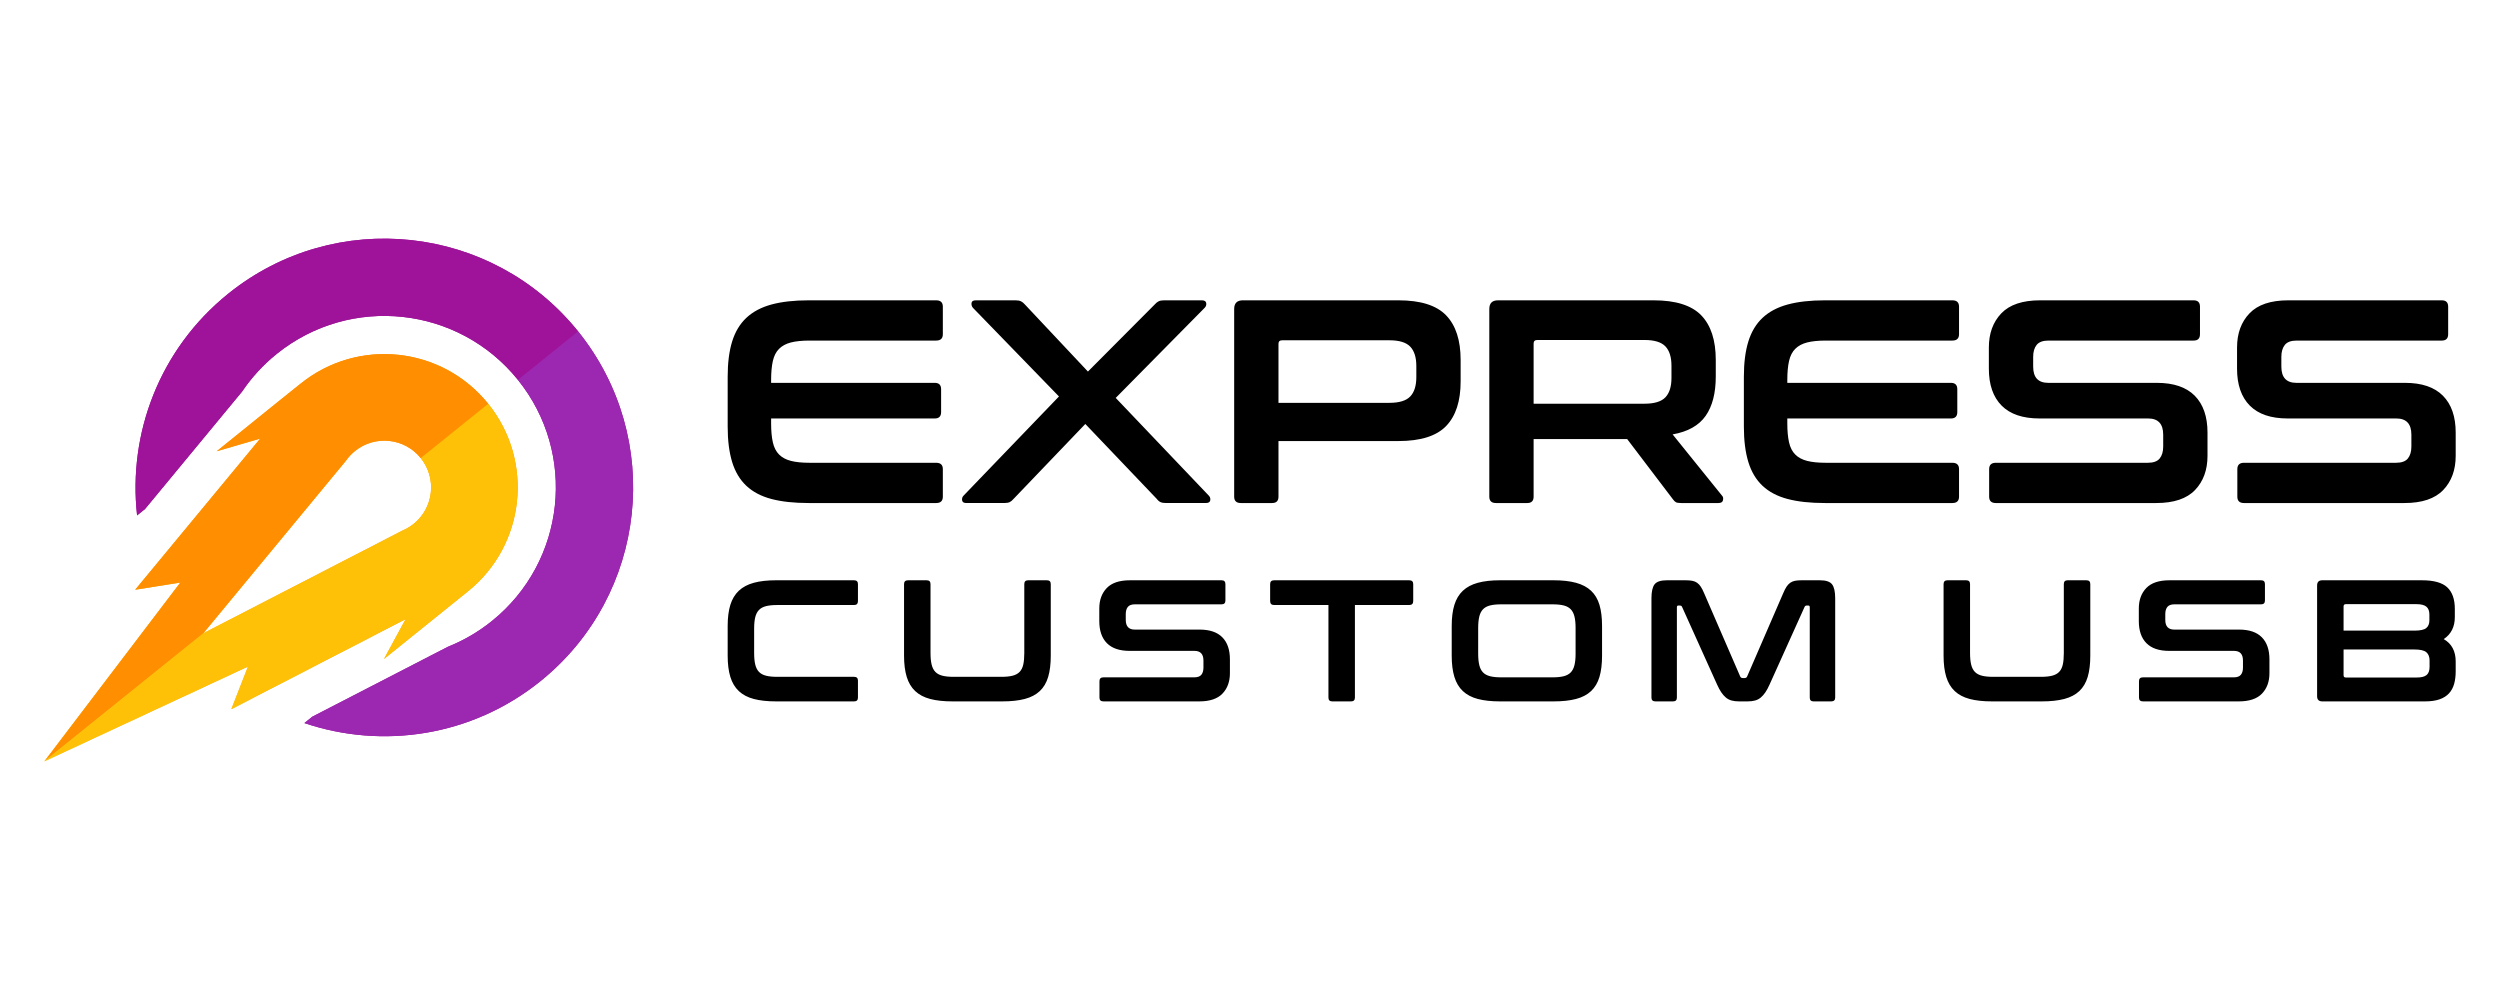
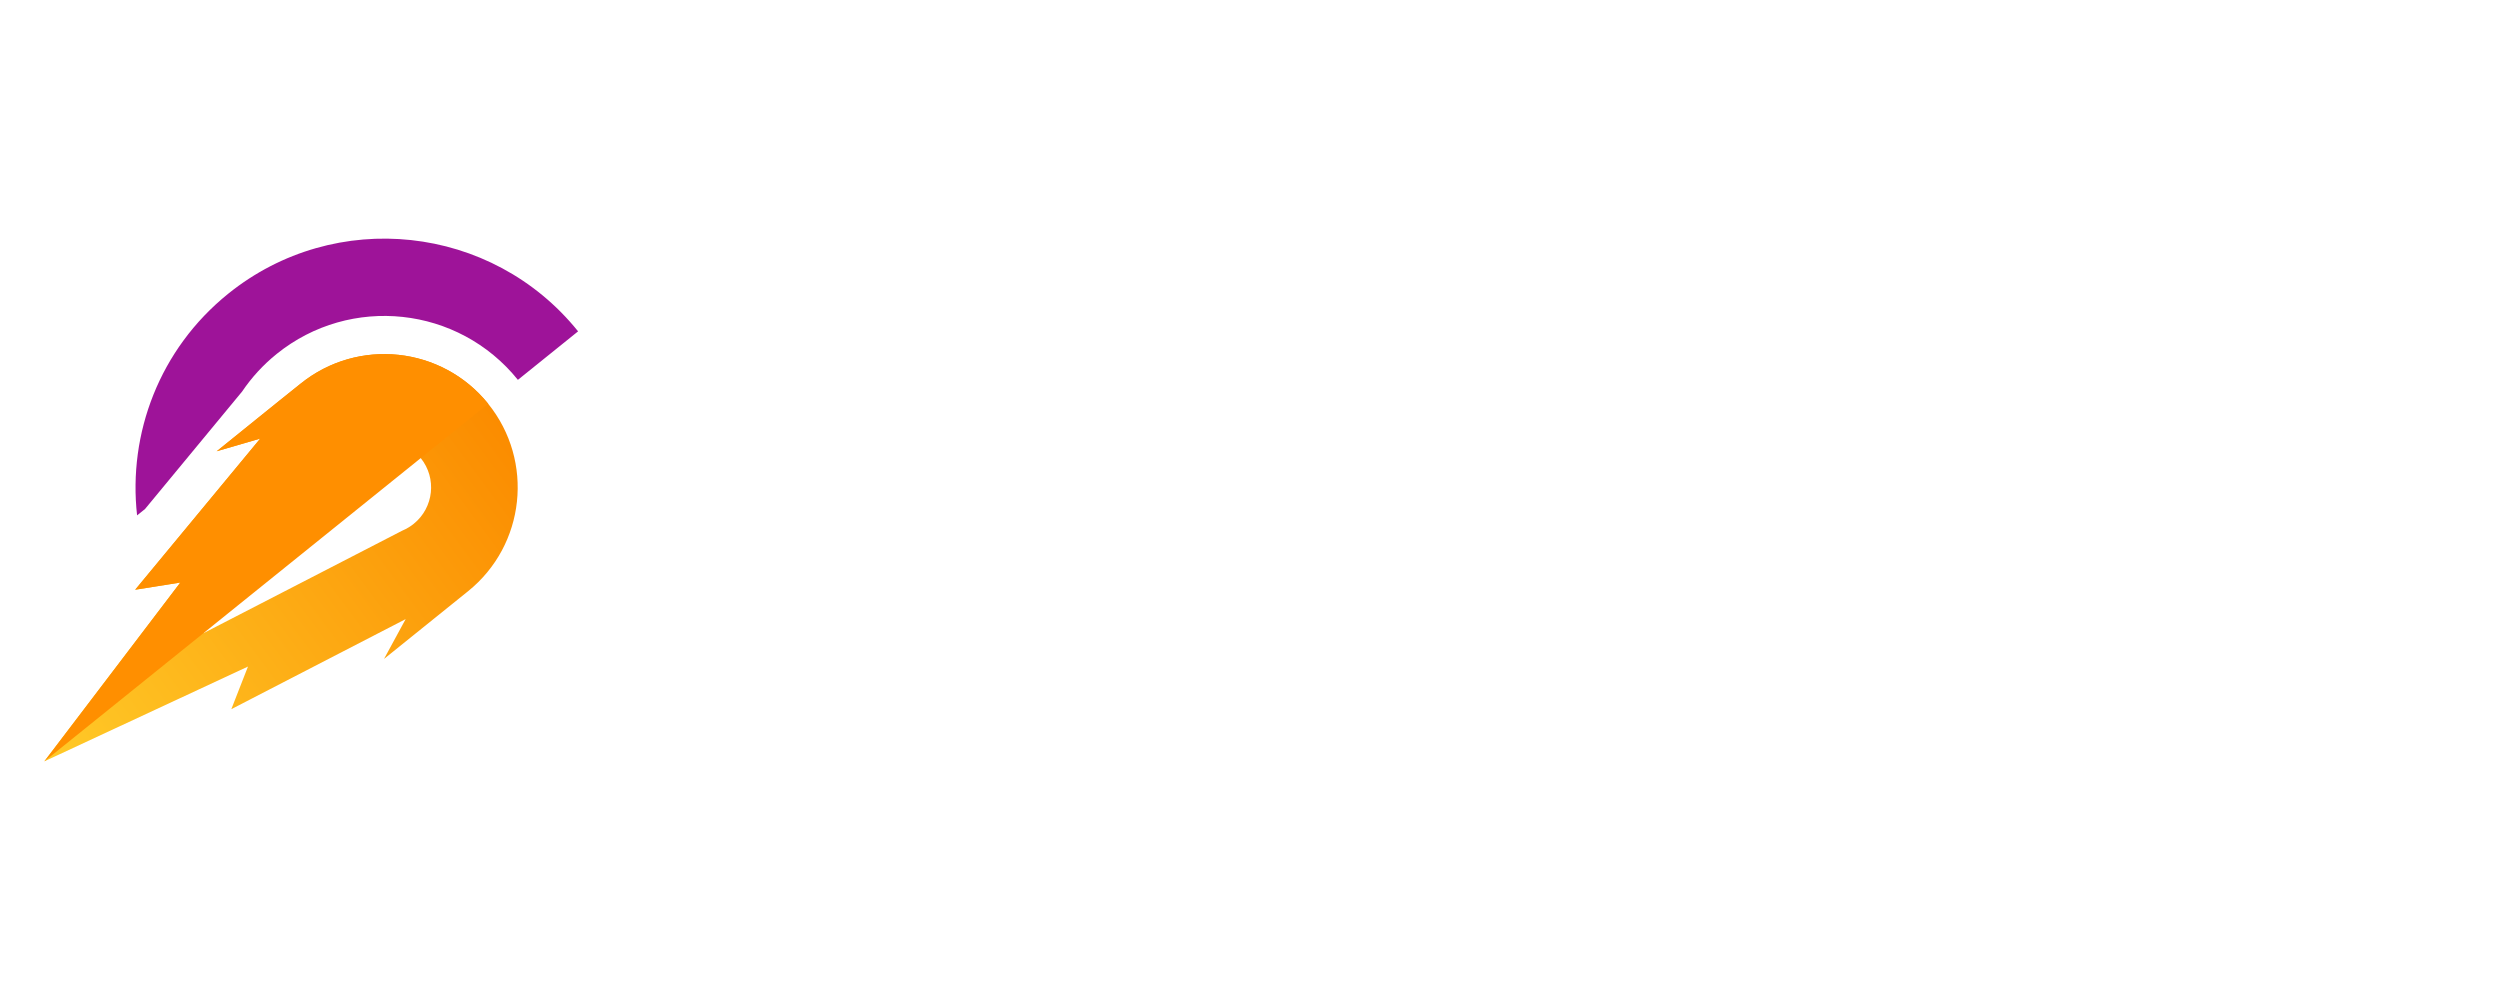
<svg xmlns="http://www.w3.org/2000/svg" xml:space="preserve" width="250px" height="100px" version="1.1" style="shape-rendering:geometricPrecision; text-rendering:geometricPrecision; image-rendering:optimizeQuality; fill-rule:evenodd; clip-rule:evenodd" viewBox="0 0 12700 3098.79">
  <defs>
    <style type="text/css">
   
    .fil0 {fill:none}
    .fil5 {fill:#9C27B0}
    .fil3 {fill:#9E1399}
    .fil4 {fill:#9E1399}
    .fil6 {fill:#FF8F00}
    .fil7 {fill:#FFC107}
    .fil1 {fill:black;fill-rule:nonzero}
    .fil2 {fill:url(#id0)}
   
  </style>
    <linearGradient id="id0" gradientUnits="userSpaceOnUse" x1="225.08" y1="2877.14" x2="2545.12" y2="1157.21">
      <stop offset="0" style="stop-opacity:1; stop-color:#FFCA28" />
      <stop offset="1" style="stop-opacity:1; stop-color:#FB8C00" />
    </linearGradient>
  </defs>
  <g id="Layer_x0020_1">
    <polygon class="fil0" points="-0,0 12700,0 12700,3098.79 -0,3098.79 " />
-     <path class="fil1" d="M4755.79 535c22.57,0 33.84,10.78 33.84,32.36l0 139.76c0,21.58 -11.27,32.36 -33.84,32.36l-642.88 0c-38.25,0 -69.89,3.19 -94.9,9.57 -25,6.38 -45.12,17.16 -60.32,32.36 -15.2,15.2 -25.73,35.79 -31.62,61.8 -5.88,25.98 -8.82,58.11 -8.82,96.35l0 14.71 831.2 0c21.56,0 32.36,10.8 32.36,32.36l0 116.23c0,21.58 -10.8,32.36 -32.36,32.36l-831.2 0 0 25.02c0,38.24 2.94,70.37 8.82,96.36 5.89,25.98 16.42,46.59 31.62,61.79 15.2,15.2 35.32,25.99 60.32,32.36 25.01,6.38 56.65,9.57 94.9,9.57l642.88 0c22.57,0 33.84,10.78 33.84,32.36l0 139.76c0,21.58 -11.27,32.36 -33.84,32.36l-647.31 0c-74.53,0 -137.79,-6.87 -189.77,-20.59 -51.99,-13.74 -94.4,-36.04 -127.26,-66.94 -32.85,-30.9 -56.88,-71.1 -72.08,-120.63 -15.2,-49.54 -22.8,-109.61 -22.8,-180.21l0 -253.05c0,-70.61 7.6,-130.43 22.8,-179.47 15.2,-49.05 39.23,-89.02 72.08,-119.91 32.86,-30.88 75.27,-53.45 127.26,-67.67 51.98,-14.21 115.24,-21.33 189.77,-21.33l647.31 0zm1349.04 0c13.74,0 21.33,4.65 22.81,13.97 1.46,9.32 -1.24,17.42 -8.09,24.27l-451.65 457.54 472.25 495.78c6.87,6.85 9.56,14.95 8.08,24.27 -1.46,9.32 -9.07,13.97 -22.79,13.97l-201.56 0c-11.77,0 -21.09,-1.48 -27.94,-4.42 -6.87,-2.94 -13.25,-8.33 -19.13,-16.17l-363.38 -381.03 -364.84 381.03c-6.87,7.84 -13.5,13.23 -19.85,16.17 -6.38,2.94 -15.95,4.42 -28.7,4.42l-191.25 0c-12.74,0 -19.86,-4.65 -21.34,-13.97 -1.46,-9.32 1.24,-17.42 8.11,-24.27l484.01 -503.14 -436.94 -450.18c-5.89,-6.85 -8.34,-14.95 -7.35,-24.27 0.97,-9.32 8.33,-13.97 22.05,-13.97l201.56 0c11.77,0 21.09,1.71 27.94,5.14 6.87,3.44 13.25,8.58 19.13,15.45l320.72 341.31 339.82 -341.31c5.89,-6.87 12.26,-12.01 19.13,-15.45 6.87,-3.43 16.19,-5.14 27.96,-5.14l191.24 0zm998.92 0c112.77,0 193.7,25.49 242.72,76.51 49.05,50.99 73.57,126.51 73.57,226.55l0 108.87c0,100.02 -24.52,175.54 -73.57,226.56 -49.02,50.99 -129.95,76.48 -242.72,76.48l-609.07 0 0 282.47c0,21.58 -10.78,32.36 -32.36,32.36l-158.88 0c-22.56,0 -33.84,-10.78 -33.84,-32.36l0 -953.31c0,-29.42 14.71,-44.13 44.13,-44.13l790.02 0zm-609.07 520.79l563.46 0c50.01,0 85.33,-10.79 105.92,-32.37 20.6,-21.58 30.9,-54.44 30.9,-98.56l0 -55.92c0,-44.12 -10.3,-76.98 -30.9,-98.56 -20.59,-21.58 -55.91,-32.36 -105.92,-32.36l-544.33 0c-12.75,0 -19.13,5.89 -19.13,17.65l0 300.12zm1905.15 -520.79c112.77,0 193.7,25.49 242.72,76.51 49.05,50.99 73.57,126.51 73.57,226.55l0 83.85c0,84.35 -17.16,151.04 -51.49,200.08 -34.34,49.03 -90.23,80.42 -167.71,94.14l251.56 311.89c4.91,4.91 6.37,12.26 4.42,22.07 -1.97,9.81 -9.81,14.71 -23.54,14.71l-189.79 0c-12.73,0 -21.56,-1.48 -26.47,-4.42 -4.9,-2.94 -9.82,-7.84 -14.71,-14.71l-232.44 -305.98 -475.19 0 0 292.75c0,21.58 -10.78,32.36 -32.36,32.36l-158.88 0c-22.56,0 -33.84,-10.78 -33.84,-32.36l0 -953.31c0,-29.42 14.71,-44.13 44.13,-44.13l790.02 0zm-609.07 525.2l563.46 0c50.01,0 85.33,-10.78 105.92,-32.36 20.6,-21.58 30.9,-54.44 30.9,-98.58l0 -61.78c0,-44.14 -10.3,-77 -30.9,-98.58 -20.59,-21.56 -55.91,-32.36 -105.92,-32.36l-544.33 0c-12.75,0 -19.13,5.89 -19.13,17.65l0 306.01zm2127.28 -525.2c22.57,0 33.84,10.78 33.84,32.36l0 139.76c0,21.58 -11.27,32.36 -33.84,32.36l-642.89 0c-38.24,0 -69.88,3.19 -94.89,9.57 -25,6.38 -45.12,17.16 -60.32,32.36 -15.2,15.2 -25.74,35.79 -31.62,61.8 -5.88,25.98 -8.82,58.11 -8.82,96.35l0 14.71 831.2 0c21.56,0 32.36,10.8 32.36,32.36l0 116.23c0,21.58 -10.8,32.36 -32.36,32.36l-831.2 0 0 25.02c0,38.24 2.94,70.37 8.82,96.36 5.88,25.98 16.42,46.59 31.62,61.79 15.2,15.2 35.32,25.99 60.32,32.36 25.01,6.38 56.65,9.57 94.89,9.57l642.89 0c22.57,0 33.84,10.78 33.84,32.36l0 139.76c0,21.58 -11.27,32.36 -33.84,32.36l-647.31 0c-74.53,0 -137.79,-6.87 -189.77,-20.59 -51.99,-13.74 -94.41,-36.04 -127.26,-66.94 -32.85,-30.9 -56.88,-71.1 -72.08,-120.63 -15.21,-49.54 -22.8,-109.61 -22.8,-180.21l0 -253.05c0,-70.61 7.59,-130.43 22.8,-179.47 15.2,-49.05 39.23,-89.02 72.08,-119.91 32.85,-30.88 75.27,-53.45 127.26,-67.67 51.98,-14.21 115.24,-21.33 189.77,-21.33l647.31 0zm1225.46 0c21.58,0 32.38,10.78 32.38,32.36l0 139.76c0,21.58 -10.8,32.36 -32.38,32.36l-737.04 0c-28.44,0 -48.55,7.37 -60.32,22.08 -11.77,14.71 -17.65,34.81 -17.65,60.31l0 50.01c0,54.93 25.51,82.39 76.5,82.39l551.68 0c85.33,0 149.57,21.83 192.71,65.46 43.16,43.66 64.74,106.17 64.74,187.58l0 117.69c0,71.61 -21.09,129.47 -63.26,173.6 -42.17,44.13 -107.88,66.2 -197.14,66.2l-815.01 0c-22.56,0 -33.84,-10.78 -33.84,-32.36l0 -139.76c0,-21.58 11.28,-32.36 33.84,-32.36l772.35 0c28.45,0 48.55,-7.37 60.32,-22.08 11.76,-14.7 17.67,-34.8 17.67,-60.31l0 -60.32c0,-54.92 -25.51,-82.39 -76.51,-82.39l-551.69 0c-85.31,0 -149.56,-21.82 -192.72,-65.46 -43.14,-43.65 -64.72,-106.17 -64.72,-187.57l0 -107.38c0,-71.61 21.09,-129.48 63.26,-173.61 42.17,-44.13 107.88,-66.2 197.14,-66.2l779.69 0zm1260.78 0c21.58,0 32.38,10.78 32.38,32.36l0 139.76c0,21.58 -10.8,32.36 -32.38,32.36l-737.05 0c-28.43,0 -48.55,7.37 -60.31,22.08 -11.77,14.71 -17.65,34.81 -17.65,60.31l0 50.01c0,54.93 25.5,82.39 76.5,82.39l551.67 0c85.34,0 149.58,21.83 192.72,65.46 43.16,43.66 64.74,106.17 64.74,187.58l0 117.69c0,71.61 -21.09,129.47 -63.26,173.6 -42.17,44.13 -107.88,66.2 -197.14,66.2l-815.01 0c-22.56,0 -33.84,-10.78 -33.84,-32.36l0 -139.76c0,-21.58 11.28,-32.36 33.84,-32.36l772.35 0c28.45,0 48.55,-7.37 60.31,-22.08 11.77,-14.7 17.67,-34.8 17.67,-60.31l0 -60.32c0,-54.92 -25.5,-82.39 -76.5,-82.39l-551.69 0c-85.32,0 -149.56,-21.82 -192.72,-65.46 -43.14,-43.65 -64.72,-106.17 -64.72,-187.57l0 -107.38c0,-71.61 21.09,-129.48 63.26,-173.61 42.17,-44.13 107.88,-66.2 197.14,-66.2l779.69 0z" />
-     <path class="fil1" d="M4339.06 1957.2c12.89,0 19.33,6.46 19.33,19.36l0 86.12c0,13.48 -6.44,20.23 -19.33,20.23l-391.12 0c-22.86,0 -41.75,1.9 -56.7,5.71 -14.93,3.81 -26.8,10.25 -35.6,19.33 -8.78,9.09 -15.08,21.24 -18.89,36.47 -3.81,15.24 -5.71,34.57 -5.71,58.02l0 124.8c0,23.43 1.9,42.91 5.71,58.45 3.81,15.52 10.11,27.83 18.89,36.91 8.8,9.09 20.67,15.52 35.6,19.33 14.95,3.81 33.84,5.72 56.7,5.72l391.12 0c12.89,0 19.33,6.43 19.33,19.33l0 86.14c0,12.9 -6.44,19.33 -19.33,19.33l-396.4 0c-44.53,0 -82.33,-4.09 -113.38,-12.3 -31.06,-8.21 -56.39,-21.54 -76.03,-40 -19.63,-18.45 -33.97,-42.47 -43.06,-72.07 -9.08,-29.59 -13.62,-65.47 -13.62,-107.66l0 -151.18c0,-42.19 4.54,-77.92 13.62,-107.23 9.09,-29.29 23.43,-53.17 43.06,-71.63 19.64,-18.46 44.97,-31.92 76.03,-40.41 31.05,-8.52 68.85,-12.77 113.38,-12.77l396.4 0zm368.66 0c12.9,0 19.33,6.46 19.33,19.36l0 350.68c0,23.43 1.91,42.91 5.72,58.45 3.81,15.52 10.11,27.83 18.89,36.91 8.8,9.09 20.66,15.52 35.6,19.33 14.95,3.81 33.84,5.72 56.69,5.72l243.46 0c22.86,0 41.75,-1.91 56.68,-5.72 14.95,-3.81 26.82,-10.24 35.6,-19.33 8.8,-9.08 14.95,-21.39 18.46,-36.91 3.52,-15.54 5.27,-35.02 5.27,-58.45l0 -350.68c0,-12.9 6.46,-19.36 19.35,-19.36l95.8 0c12.89,0 19.33,6.46 19.33,19.36l0 363.86c0,42.19 -4.4,78.07 -13.18,107.66 -8.8,29.6 -23.01,53.62 -42.62,72.07 -19.64,18.46 -45.12,31.79 -76.47,40 -31.35,8.21 -69.29,12.3 -113.82,12.3l-253.13 0c-44.53,0 -82.33,-4.09 -113.38,-12.3 -31.06,-8.21 -56.39,-21.54 -76.03,-40 -19.63,-18.45 -33.98,-42.47 -43.06,-72.07 -9.09,-29.59 -13.64,-65.47 -13.64,-107.66l0 -363.86c0,-12.9 6.74,-19.36 20.23,-19.36l94.92 0zm1498.09 0c12.87,0 19.33,6.46 19.33,19.36l0 83.49c0,12.89 -6.46,19.33 -19.33,19.33l-440.35 0c-16.99,0 -28.99,4.4 -36.04,13.18 -7.03,8.8 -10.53,20.8 -10.53,36.04l0 29.88c0,32.81 15.24,49.23 45.69,49.23l329.6 0c50.97,0 89.36,13.03 115.13,39.1 25.79,26.07 38.68,63.44 38.68,112.07l0 70.31c0,42.78 -12.6,77.35 -37.8,103.7 -25.2,26.38 -64.45,39.56 -117.76,39.56l-486.92 0c-13.48,0 -20.23,-6.43 -20.23,-19.33l0 -83.49c0,-12.9 6.75,-19.35 20.23,-19.35l461.42 0c16.99,0 29,-4.39 36.03,-13.18 7.03,-8.78 10.55,-20.8 10.55,-36.04l0 -36.03c0,-32.82 -15.23,-49.22 -45.71,-49.22l-329.58 0c-50.99,0 -89.36,-13.04 -115.13,-39.12 -25.79,-26.07 -38.68,-63.42 -38.68,-112.06l0 -64.15c0,-42.77 12.59,-77.34 37.78,-103.72 25.2,-26.36 64.47,-39.56 117.78,-39.56l465.84 0zm953.13 0c13.49,0 20.23,6.46 20.23,19.36l0 86.12c0,13.48 -6.74,20.23 -20.23,20.23l-275.97 0 0 470.21c0,12.9 -6.44,19.33 -19.33,19.33l-95.8 0c-12.89,0 -19.35,-6.43 -19.35,-19.33l0 -470.21 -275.97 0c-13.48,0 -20.23,-6.75 -20.23,-20.23l0 -86.12c0,-12.9 6.75,-19.36 20.23,-19.36l686.42 0zm733.43 0c44.53,0 82.46,4.25 113.81,12.77 31.35,8.49 56.84,21.95 76.47,40.41 19.62,18.46 33.83,42.34 42.63,71.63 8.78,29.31 13.18,65.04 13.18,107.23l0 151.18c0,42.19 -4.4,78.07 -13.18,107.66 -8.8,29.6 -23.01,53.62 -42.63,72.07 -19.63,18.46 -45.12,31.79 -76.47,40 -31.35,8.21 -69.28,12.3 -113.81,12.3l-271.59 0c-44.53,0 -82.34,-4.09 -113.38,-12.3 -31.06,-8.21 -56.39,-21.54 -76.03,-40 -19.64,-18.45 -33.98,-42.47 -43.06,-72.07 -9.09,-29.59 -13.62,-65.47 -13.62,-107.66l0 -151.18c0,-42.19 4.53,-77.92 13.62,-107.23 9.08,-29.29 23.42,-53.17 43.06,-71.63 19.64,-18.46 44.97,-31.92 76.03,-40.41 31.04,-8.52 68.85,-12.77 113.38,-12.77l271.59 0zm-383.22 373.55c0,22.85 1.91,42.05 5.72,57.57 3.8,15.52 10.11,27.83 18.89,36.91 8.8,9.09 20.66,15.52 35.59,19.33 14.96,3.81 33.85,5.72 56.7,5.72l261.04 0c22.86,0 41.75,-1.91 56.68,-5.72 14.95,-3.81 26.82,-10.24 35.6,-19.33 8.8,-9.08 15.1,-21.39 18.91,-36.91 3.81,-15.52 5.71,-34.72 5.71,-57.57l0 -131.84c0,-22.85 -1.9,-42.03 -5.71,-57.57 -3.81,-15.52 -10.11,-27.83 -18.91,-36.91 -8.78,-9.09 -20.65,-15.53 -35.6,-19.33 -14.93,-3.81 -33.82,-5.72 -56.68,-5.72l-261.04 0c-22.85,0 -41.74,1.91 -56.7,5.72 -14.93,3.8 -26.79,10.24 -35.59,19.33 -8.78,9.08 -15.09,21.39 -18.89,36.91 -3.81,15.54 -5.72,34.72 -5.72,57.57l0 131.84zm1054.23 -373.55c12.89,0 24.02,0.9 33.41,2.65 9.37,1.75 17.58,5.13 24.6,10.12 7.03,4.97 13.34,11.71 18.9,20.2 5.56,8.5 11.27,19.77 17.14,33.85l182.82 421.87c2.34,5.28 6.43,7.91 12.3,7.91l10.55 0c5.85,0 9.96,-2.63 12.3,-7.91l182.8 -421.87c5.87,-14.08 11.58,-25.35 17.14,-33.85 5.58,-8.49 11.87,-15.23 18.9,-20.2 7.04,-4.99 15.1,-8.37 24.18,-10.12 9.07,-1.75 20.06,-2.65 32.95,-2.65l94.05 0c30.47,0 50.99,6.9 61.52,20.67 10.55,13.77 15.82,37.35 15.82,70.75l0 504.5c0,12.9 -6.74,19.33 -20.2,19.33l-89.67 0c-12.87,0 -19.33,-6.43 -19.33,-19.33l0 -458.81c0,-5.84 -2.34,-8.78 -7.03,-8.78l-7.9 0c-5.87,0 -9.68,2.35 -11.43,7.03l-177.54 393.75c-7.03,15.83 -14.21,29.16 -21.54,40 -7.32,10.83 -15.24,19.78 -23.73,26.81 -8.5,7.03 -18.15,12 -29.01,14.93 -10.84,2.94 -23.58,4.4 -38.22,4.4l-42.19 0c-14.65,0 -27.39,-1.46 -38.24,-4.4 -10.84,-2.93 -20.5,-7.9 -29.01,-14.93 -8.49,-7.03 -16.4,-15.98 -23.73,-26.81 -7.31,-10.84 -14.49,-24.17 -21.52,-40l-177.54 -393.75c-1.76,-4.68 -5.57,-7.03 -11.43,-7.03l-7.91 0c-4.68,0 -7.02,2.94 -7.02,8.78l0 458.81c0,12.9 -6.46,19.33 -19.35,19.33l-89.65 0c-13.47,0 -20.21,-6.43 -20.21,-19.33l0 -504.5c0,-33.4 5.28,-56.98 15.81,-70.75 10.55,-13.77 31.35,-20.67 62.41,-20.67l95.8 0zm1425.14 0c12.89,0 19.33,6.46 19.33,19.36l0 350.68c0,23.43 1.91,42.91 5.72,58.45 3.81,15.52 10.11,27.83 18.89,36.91 8.8,9.09 20.66,15.52 35.6,19.33 14.95,3.81 33.84,5.72 56.69,5.72l243.46 0c22.86,0 41.75,-1.91 56.68,-5.72 14.95,-3.81 26.82,-10.24 35.6,-19.33 8.8,-9.08 14.95,-21.39 18.45,-36.91 3.53,-15.54 5.28,-35.02 5.28,-58.45l0 -350.68c0,-12.9 6.46,-19.36 19.35,-19.36l95.8 0c12.89,0 19.33,6.46 19.33,19.36l0 363.86c0,42.19 -4.4,78.07 -13.18,107.66 -8.8,29.6 -23.01,53.62 -42.62,72.07 -19.64,18.46 -45.12,31.79 -76.47,40 -31.35,8.21 -69.29,12.3 -113.82,12.3l-253.13 0c-44.53,0 -82.34,-4.09 -113.38,-12.3 -31.06,-8.21 -56.39,-21.54 -76.03,-40 -19.64,-18.45 -33.98,-42.47 -43.06,-72.07 -9.09,-29.59 -13.64,-65.47 -13.64,-107.66l0 -363.86c0,-12.9 6.74,-19.36 20.23,-19.36l94.92 0zm1498.09 0c12.87,0 19.33,6.46 19.33,19.36l0 83.49c0,12.89 -6.46,19.33 -19.33,19.33l-440.36 0c-16.98,0 -28.98,4.4 -36.03,13.18 -7.03,8.8 -10.53,20.8 -10.53,36.04l0 29.88c0,32.81 15.23,49.23 45.69,49.23l329.6 0c50.97,0 89.36,13.03 115.13,39.1 25.79,26.07 38.68,63.44 38.68,112.07l0 70.31c0,42.78 -12.61,77.35 -37.8,103.7 -25.2,26.38 -64.45,39.56 -117.76,39.56l-486.92 0c-13.48,0 -20.23,-6.43 -20.23,-19.33l0 -83.49c0,-12.9 6.75,-19.35 20.23,-19.35l461.42 0c16.98,0 29,-4.39 36.03,-13.18 7.03,-8.78 10.55,-20.8 10.55,-36.04l0 -36.03c0,-32.82 -15.23,-49.22 -45.71,-49.22l-329.58 0c-50.99,0 -89.36,-13.04 -115.13,-39.12 -25.79,-26.07 -38.68,-63.42 -38.68,-112.06l0 -64.15c0,-42.77 12.59,-77.34 37.78,-103.72 25.2,-26.36 64.47,-39.56 117.78,-39.56l465.84 0zm816.9 0c60.35,0 103.28,12.02 128.77,36.04 25.48,24.03 38.24,60.35 38.24,109l0 42.18c0,49.22 -18.76,86.43 -56.26,111.63 40.43,23.42 60.64,61.23 60.64,113.38l0 50.96c0,23.45 -2.63,44.55 -7.9,63.29 -5.28,18.76 -13.93,34.72 -25.93,47.9 -12.01,13.18 -27.97,23.29 -47.9,30.32 -19.92,7.03 -44.54,10.55 -73.83,10.55l-522.08 0c-17.58,0 -26.36,-8.78 -26.36,-26.36l0 -562.51c0,-17.58 8.78,-26.38 26.36,-26.38l506.25 0zm-398.15 351.59l0 130.95c0,7.62 3.81,11.43 11.43,11.43l360.36 0c23.44,0 40.13,-4.25 50.09,-12.76 9.96,-8.49 14.95,-22.11 14.95,-40.85l0 -33.41c0,-18.17 -5.43,-31.94 -16.27,-41.31 -10.83,-9.37 -30.91,-14.05 -60.2,-14.05l-360.36 0zm0 -95.82l360.36 0c29.29,0 49.22,-4.38 59.77,-13.18 10.55,-8.78 15.82,-21.68 15.82,-38.66l0 -29.89c0,-18.17 -5.12,-31.5 -15.39,-39.99 -10.24,-8.5 -26.79,-12.74 -49.65,-12.74l-359.48 0c-7.62,0 -11.43,3.81 -11.43,11.42l0 123.04z" />
    <path class="fil2" d="M1033.23 2226.1l282.58 -145.73 181.01 -93.35 546.73 -281.96c11.82,-4.92 23.36,-10.84 34.49,-17.79 8.05,-5.03 15.89,-10.59 23.46,-16.69 102.18,-82.32 118.28,-231.89 35.96,-334.06 -82.31,-102.18 -231.88,-118.29 -334.06,-35.97 -7.58,6.1 -14.68,12.57 -21.3,19.37 -9.16,9.39 -17.4,19.41 -24.72,29.91l-391.87 474.19 -129.74 156.99 -202.54 245.09zm104.59 226.11l-912.74 424.94 609.48 -801.38 81.43 -107.06 -123.45 19.69 -106.1 16.92 76.28 -92.16 319.44 -385.99 239.82 -289.77 -221.18 64.39 421.44 -339.53 0.07 -0.05c1.7,-1.4 3.42,-2.8 5.14,-4.18 291.35,-234.72 717.82,-188.81 952.54,102.54 234.71,291.35 188.8,717.82 -102.55,952.54 -1.72,1.38 -3.45,2.76 -5.19,4.13l-0.06 0.05 -421.45 339.53 109.99 -202.41 -334.18 172.64 -445.13 229.97 -106.28 54.91 39.11 -100.06 45.52 -116.43 -121.95 56.77z" />
-     <path class="fil3" d="M736.79 1595.03l493.22 -596.81c47.53,-70.42 106.25,-135.02 175.87,-191.1 374.69,-301.86 923.16,-242.82 1225.02,131.88 301.86,374.69 242.81,923.16 -131.88,1225.02 -69.62,56.08 -145.24,99.71 -224.16,131.16l-688.12 354.88 -40.4 32.55c395.83,133.86 849.53,68.74 1199.02,-212.81 543.57,-437.91 629.23,-1233.57 191.32,-1777.15 -437.91,-543.57 -1233.57,-629.23 -1777.14,-191.32 -349.5,281.56 -509.69,711 -463.14,1126.25l40.39 -32.55z" />
    <path class="fil4" d="M1405.87 807.11c374.69,-301.83 923.18,-242.81 1225.01,131.91l305.81 -246.38c-437.9,-543.57 -1233.56,-629.23 -1777.16,-191.32 -349.48,281.57 -509.67,711.01 -463.16,1126.24l40.43 -32.53 493.19 -596.78c47.57,-70.45 106.27,-135.05 175.88,-191.14z" />
-     <path class="fil5" d="M2630.88 939.01c301.87,374.68 242.83,923.15 -131.88,1225.01 -69.62,56.09 -145.23,99.7 -224.11,131.15l-688.14 354.87 -40.41 32.56c395.83,133.89 849.54,68.75 1199.03,-212.8 543.56,-437.92 629.21,-1233.59 191.34,-1777.15l-305.83 246.36z" />
-     <path class="fil6" d="M2137.46 1336.51l342.55 -275.93c-234.73,-291.34 -661.21,-337.27 -952.53,-102.55 -142.92,113.39 -284.56,229.27 -426.68,343.74l221.17 -64.38 -635.52 767.93 229.54 -36.6 -690.91 908.42 808.16 -651.05c241.4,-292.07 482.74,-584.17 724.11,-876.27 7.35,-10.48 15.59,-20.5 24.75,-29.92 6.61,-6.8 13.73,-13.26 21.3,-19.33 102.18,-82.32 251.77,-66.25 334.06,35.94z" />
-     <path class="fil7" d="M2480.01 1060.58l-342.56 275.92c82.31,102.21 66.23,251.76 -35.94,334.08 -7.6,6.08 -15.4,11.68 -23.47,16.69 -11.14,6.95 -22.66,12.86 -34.47,17.81 -336.77,173.67 -673.57,347.31 -1010.33,521.01l-808.16 651.05 1034.68 -481.7 -84.63 216.5 885.6 -457.52 -109.99 202.4 421.52 -339.57c1.72,-1.37 3.46,-2.76 5.19,-4.18 291.35,-234.66 337.25,-661.14 102.56,-952.49z" />
+     <path class="fil6" d="M2137.46 1336.51l342.55 -275.93c-234.73,-291.34 -661.21,-337.27 -952.53,-102.55 -142.92,113.39 -284.56,229.27 -426.68,343.74l221.17 -64.38 -635.52 767.93 229.54 -36.6 -690.91 908.42 808.16 -651.05z" />
  </g>
</svg>